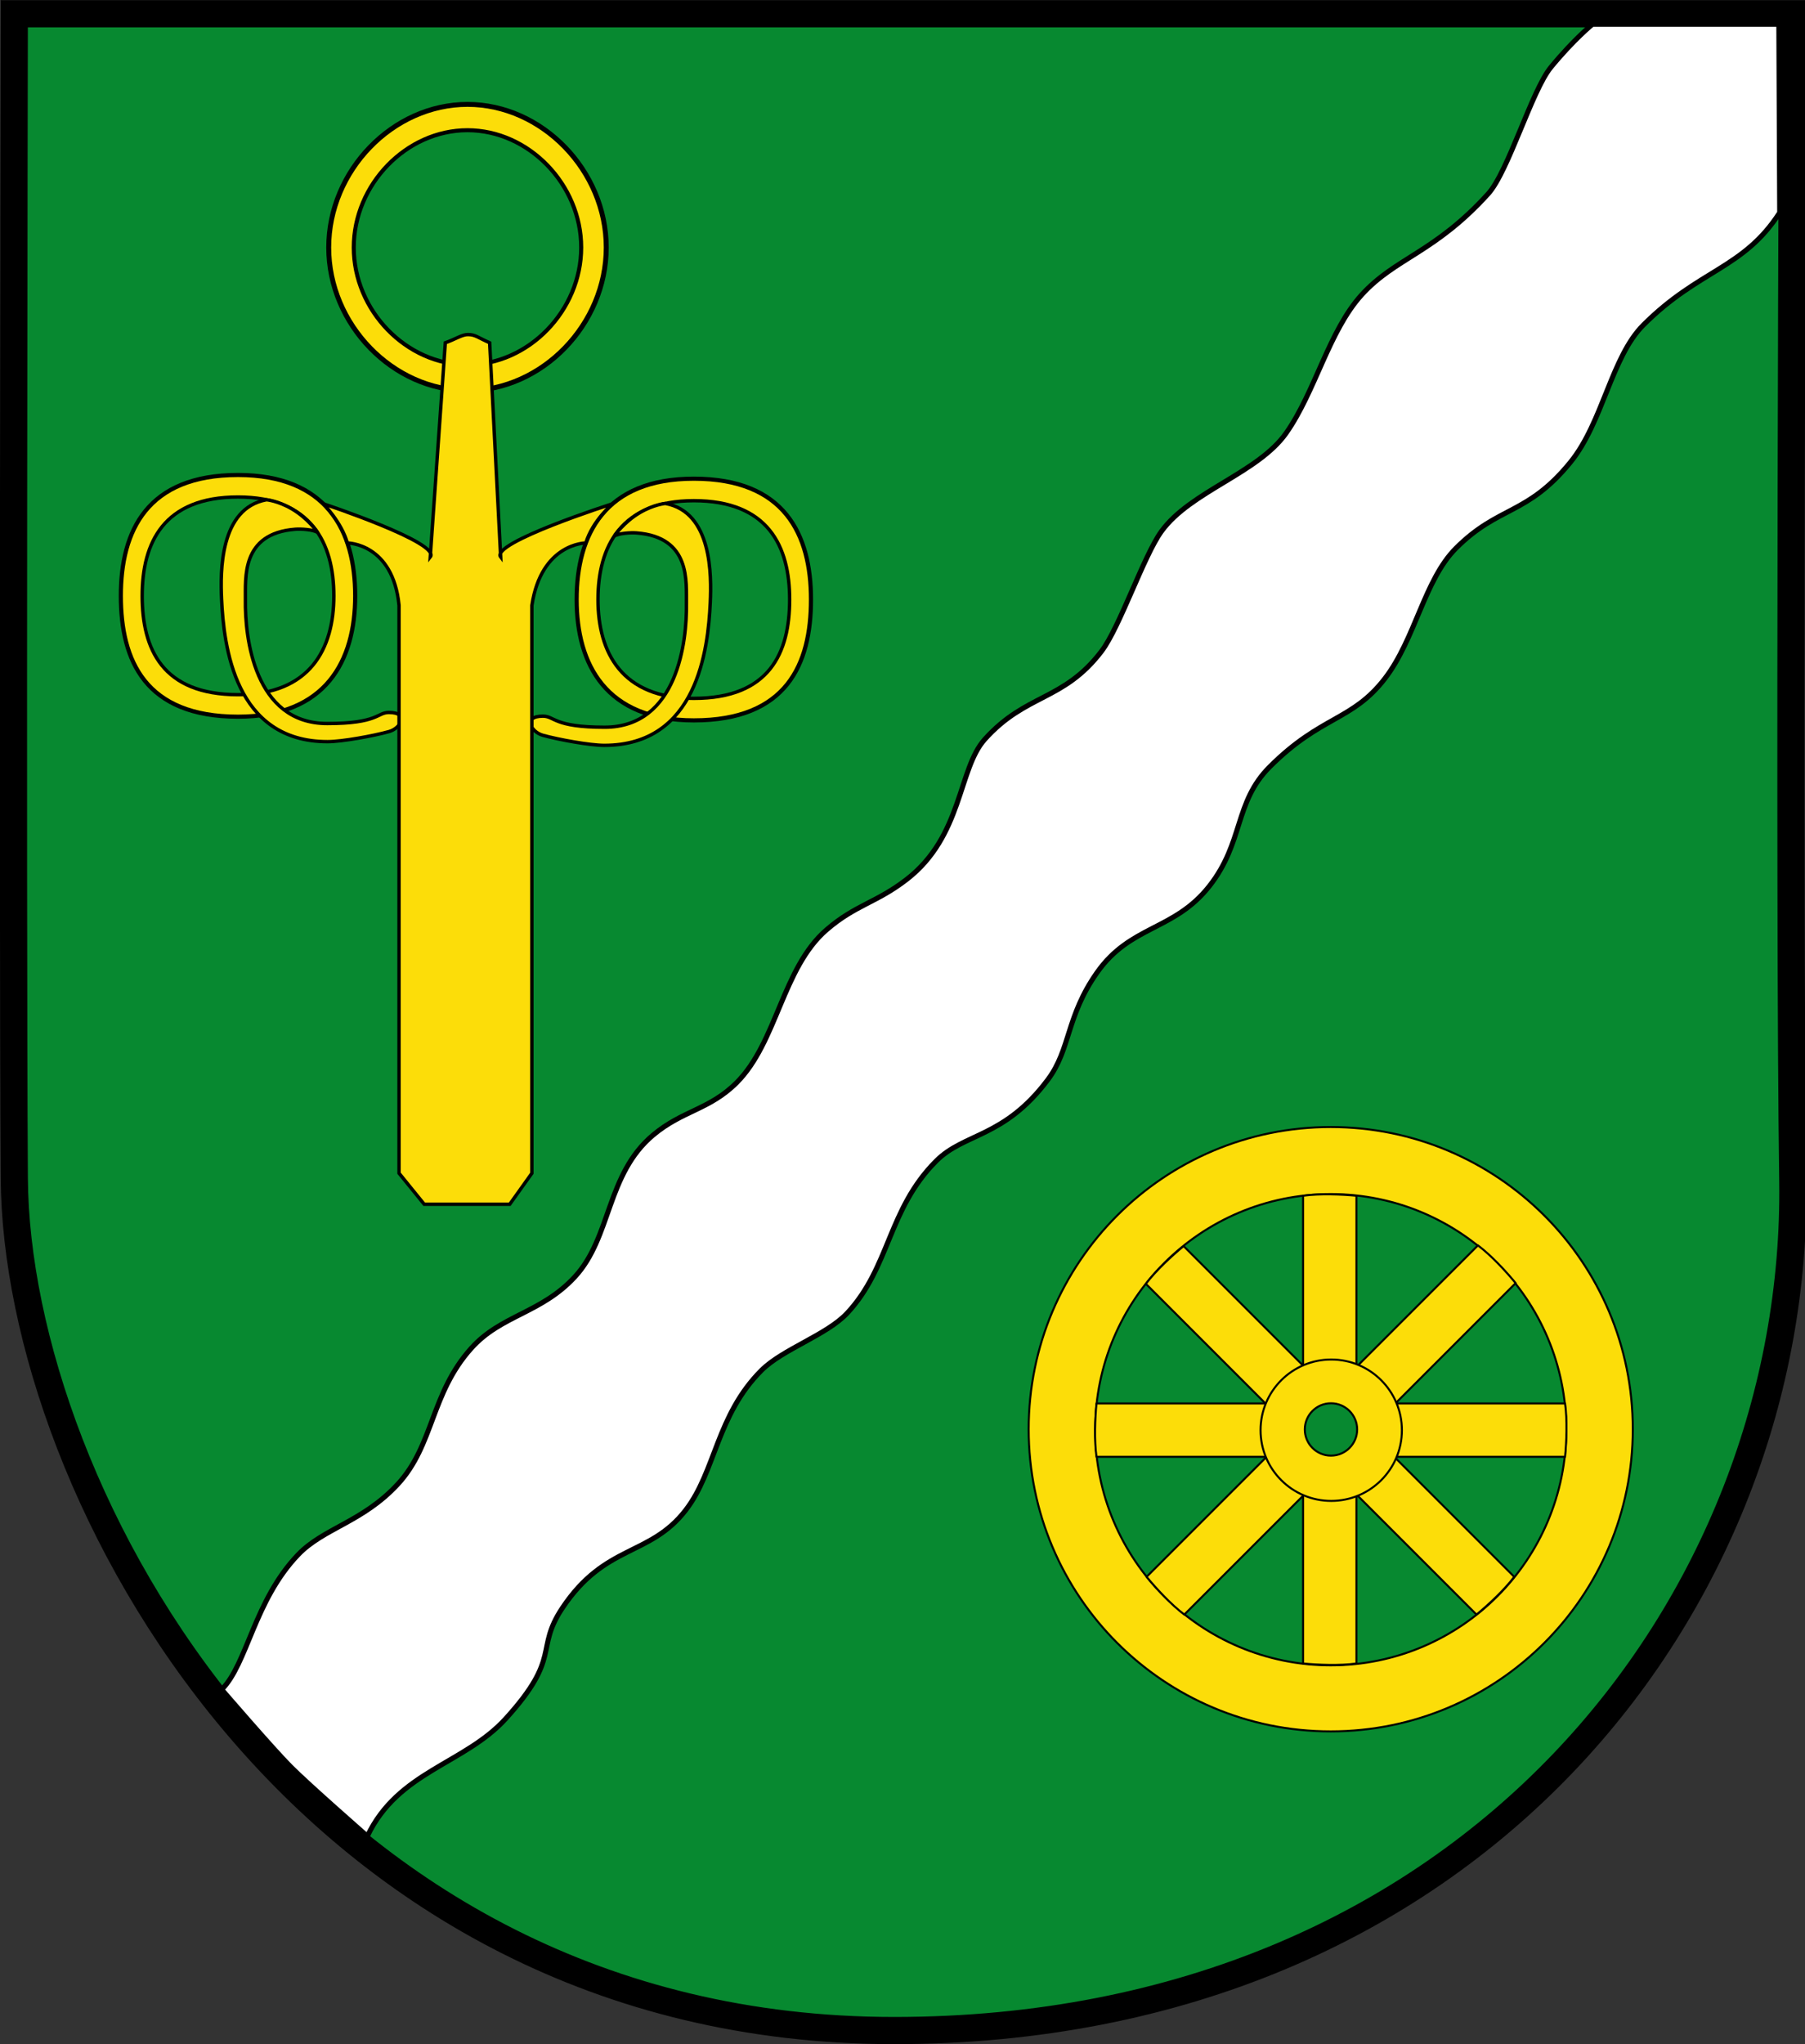
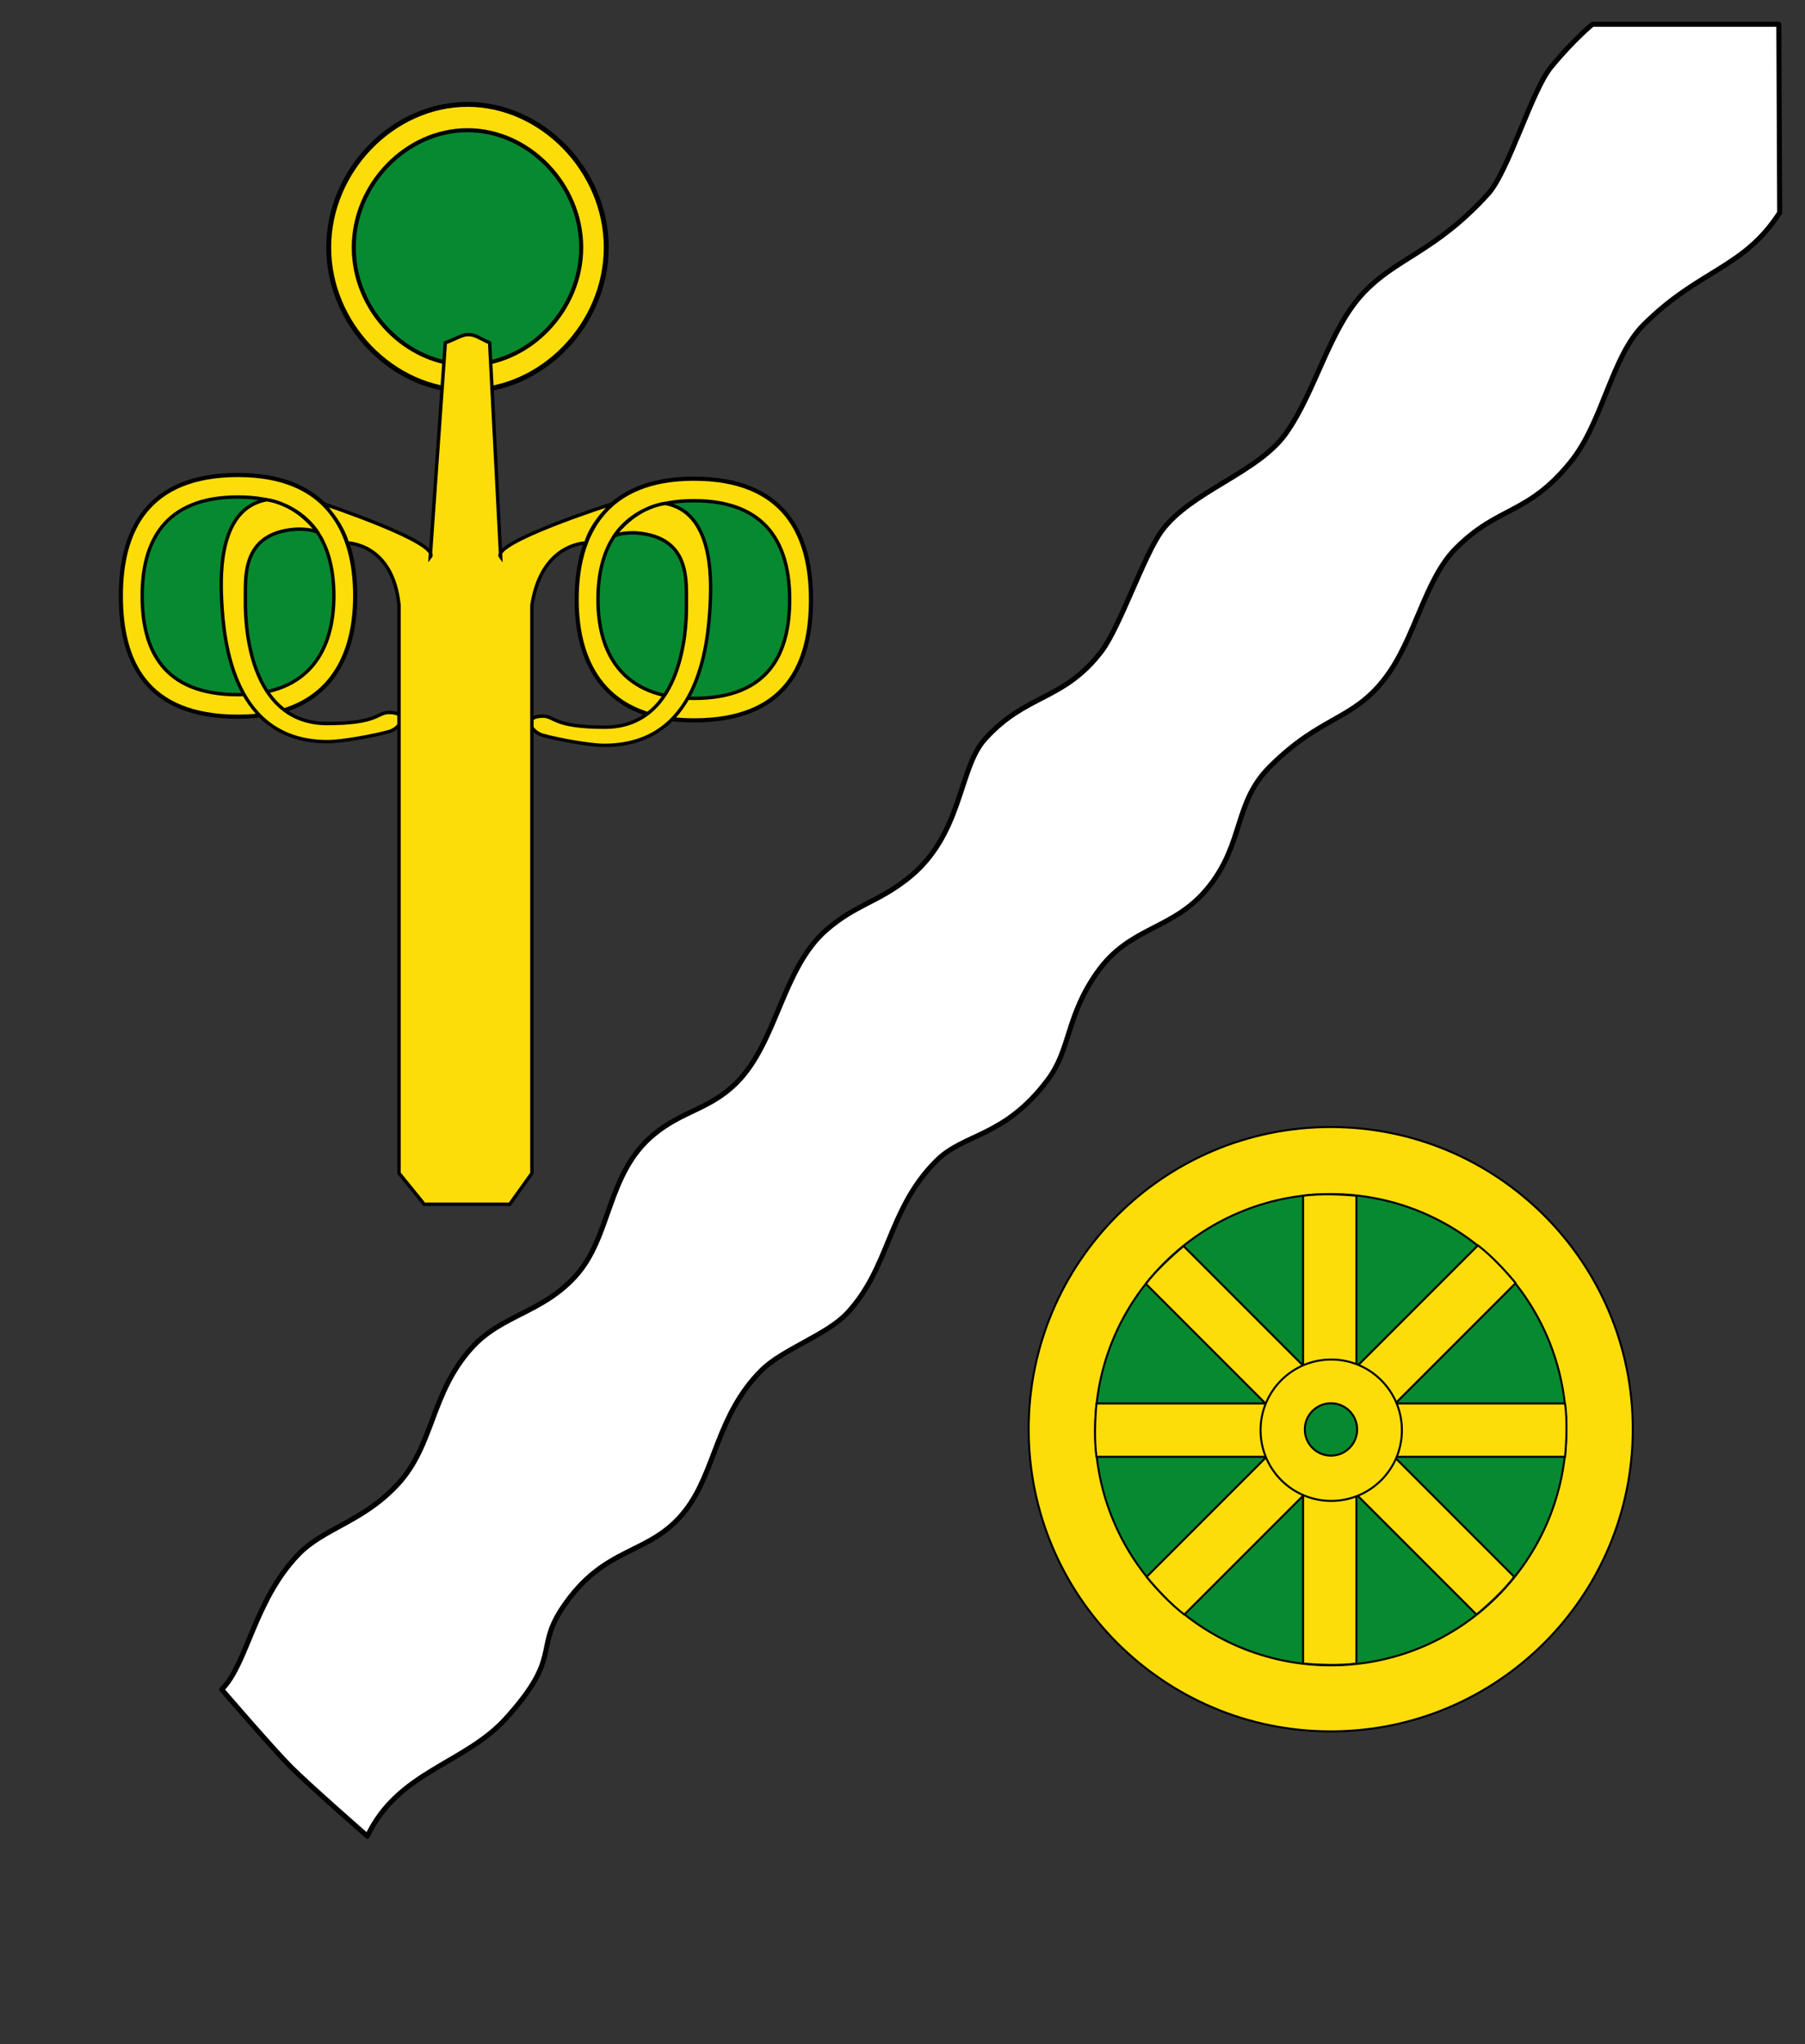
<svg xmlns="http://www.w3.org/2000/svg" version="1.1" id="Wappen_Borgstedt" x="0px" y="0px" width="1793.5px" height="2030.333px" viewBox="-281.619 579.25 1793.5 2030.333" enable-background="new -281.619 579.25 1793.5 2030.333" xml:space="preserve">
  <rect x="-281.619" y="579.25" width="1793.5" height="2030.333" fill="#333333" stroke="none" />
-   <path id="Schild" fill="#078930" stroke="#000000" stroke-width="27" d="M1499.75,1752.213  c5.994,417.45-317.642,843.919-892.9,843.919c-584.577,0-872.28-534.587-874.268-846.769c-1.842-289.102,0-1156.423,0-1156.423  H1499.75C1499.75,592.94,1495.589,1462.425,1499.75,1752.213z" />
  <g id="Rad">
    <path fill="#FCDD09" stroke="#000000" stroke-width="2" stroke-linejoin="round" d="M1340.774,1998.841   c0,165.762-134.383,300.148-300.142,300.148c-165.763,0-300.142-134.387-300.142-300.148c0-165.76,134.379-300.142,300.142-300.142   C1206.391,1698.7,1340.774,1833.082,1340.774,1998.841z" />
    <path fill="#078930" stroke="#000000" stroke-width="2" stroke-linejoin="round" d="M1274.675,1999.336   c0,129.257-104.786,234.047-234.04,234.047c-129.257,0-234.04-104.79-234.04-234.047c0-129.254,104.783-234.04,234.04-234.04   C1169.889,1765.296,1274.675,1870.083,1274.675,1999.336z" />
    <path fill="#FCDD09" stroke="#000000" stroke-width="2" stroke-linejoin="round" d="M1092.459,1973.25h181   c2.333,16.452,1.4,38.567,0,53h-181V1973.25z" />
    <path fill="#FCDD09" stroke="#000000" stroke-width="2" stroke-linejoin="round" d="M988.881,2026.25h-181   c-2.333-16.452-1.4-38.567,0-53h181V2026.25z" />
    <path fill="#FCDD09" stroke="#000000" stroke-width="2" stroke-linejoin="round" d="M1066.17,2050.539v181   c-16.452,2.333-38.567,1.4-53,0v-181H1066.17z" />
    <path fill="#FCDD09" stroke="#000000" stroke-width="2" stroke-linejoin="round" d="M1013.17,1947.96v-181   c16.452-2.333,38.567-1.4,53,0v181H1013.17z" />
    <path fill="#FCDD09" stroke="#000000" stroke-width="2" stroke-linejoin="round" d="M1058.906,1944.245l127.986-127.986   c13.283,9.984,28.262,26.281,37.477,37.477l-127.986,127.986L1058.906,1944.245z" />
    <path fill="#FCDD09" stroke="#000000" stroke-width="2" stroke-linejoin="round" d="M1023.143,2054.962l-127.986,127.986   c-13.283-9.983-28.262-26.281-37.478-37.477l127.986-127.986L1023.143,2054.962z" />
    <path fill="#FCDD09" stroke="#000000" stroke-width="2" stroke-linejoin="round" d="M1094.968,2017.485l127.986,127.986   c-9.983,13.283-26.281,28.262-37.477,37.477l-127.986-127.986L1094.968,2017.485z" />
    <path fill="#FCDD09" stroke="#000000" stroke-width="2" stroke-linejoin="round" d="M984.958,1982.428l-127.986-127.986   c9.983-13.283,26.28-28.262,37.477-37.477l127.986,127.986L984.958,1982.428z" />
    <circle fill="#FCDD09" stroke="#000000" stroke-width="2" stroke-linejoin="round" cx="1041.131" cy="1999.833" r="70.215" />
    <circle fill="#078930" stroke="#000000" stroke-width="2" stroke-linejoin="round" cx="1040.881" cy="1999.083" r="26" />
  </g>
  <g id="Wellenbalken">
    <path id="Wellenbalken_1_" fill="#FFFFFF" stroke="#000000" stroke-width="5" stroke-linejoin="round" d="M1485.881,603.375   h-185.173c0,0-18.489,14.901-41.327,42.708c-18.973,23.1-42.236,103.54-62.311,125.689   c-53.248,58.752-92.135,63.366-125.689,100.311c-32.628,35.924-46,96-75,137.292c-28.028,39.909-95,57.708-123.982,97.691   c-17.544,24.203-41.371,95.229-59.474,119.018c-37.827,49.708-75.079,41.882-116.026,87.482   c-26.512,29.524-22.018,96.018-77.383,139.001c-30.139,23.399-50.94,25.277-79.825,50.207c-43.81,37.81-49.31,111.81-89.31,151.81   c-26.979,26.979-53.673,27.521-82.941,52c-46.559,38.941-41.531,101.475-77.732,140.791   c-33.573,36.463-73.298,37.898-103.018,71.018c-40.438,45.063-37.225,96.217-72.982,134.982   c-34.804,37.732-73.688,43.599-99.018,70.018c-43.809,45.691-50.5,108.5-75.982,133.982c0,0,50.148,58.259,68.173,76.414   c18.169,18.302,76.513,69.276,76.513,69.276c30.487-64.481,96.497-71.572,137.487-116.723   c56.068-61.759,28.603-68.413,56.294-109.934c42.567-63.825,86.791-50.825,122.557-97.232   c29.769-38.626,30.589-94.152,75.21-138.773c21.138-21.138,64.938-35.066,85.306-56.946   c42.561-45.722,40.283-102.982,88.382-151.081c28.059-28.059,67.445-22.792,110.823-80.587   c22.904-30.517,18.063-62.568,48.932-106.476c33.282-47.341,76.437-41.334,111.495-85.729   c34.417-43.583,24.728-83.272,60.093-118.638c51.135-51.135,81.871-45.392,114.467-87.744   c30.23-39.279,39.165-97.962,70.631-129.428c42.521-42.521,70.529-32.471,113.555-85.19   c32.456-39.77,40.687-104.568,72.687-136.568c55.432-55.432,99.244-55.432,135.417-111.583L1485.881,603.375z" />
  </g>
  <g id="Dingstock">
    <path fill="#FCDD09" stroke="#000000" stroke-width="4.881" d="M320.762,825.083c0,76.487-63.753,142.153-137.881,142.153   C108.753,967.237,45,901.571,45,825.083S108.753,682.93,182.881,682.93C257.009,682.93,320.762,748.596,320.762,825.083z" />
    <path fill="#078930" stroke="#000000" stroke-width="4" d="M295.881,825.083c0,62.685-52.249,116.5-113,116.5   s-113-53.815-113-116.5s52.249-116.5,113-116.5S295.881,762.399,295.881,825.083z" />
    <path fill="#FCDD09" stroke="#000000" stroke-width="4.121" d="M71.305,1171.083c0,64.584-29.09,120.03-116.424,120.03   c-92,0-116.424-55.446-116.424-120.03s26.091-120.03,116.424-120.03C43.215,1051.053,71.305,1106.499,71.305,1171.083z" />
    <path fill="#078930" stroke="#000000" stroke-width="3.371" d="M50.106,1171.083c0,52.824-23.794,98.174-95.225,98.174   c-75.248,0-95.225-45.35-95.225-98.174s21.339-98.174,95.225-98.174C27.13,1072.909,50.106,1118.259,50.106,1171.083z" />
    <path fill="#FCDD09" stroke="#000000" stroke-width="3.371" d="M-16.798,1075.642c-46.571,8.5-45.894,71.575-44.654,98.608   c2.132,46.465,13,141.667,105.333,141.667c14.325,0,45.697-5.749,61-10c12-3.333,20.333-19,0-19c-11.948,0-10.487,11-61.333,11   c-72.667,0-81.874-85.875-81.333-122.667c0.316-21.523-4.667-66.216,49.667-70.333c5.56-0.421,17.381,0.213,22.079,3.169   c0,0-9.329-13.835-25.505-23.332C-5.386,1076.628-16.798,1075.642-16.798,1075.642z" />
    <path fill="#FCDD09" stroke="#000000" stroke-width="4.121" d="M291.354,1174.75c0,64.584,29.09,120.03,116.424,120.03   c92,0,116.424-55.446,116.424-120.03s-26.091-120.03-116.424-120.03C319.444,1054.72,291.354,1110.166,291.354,1174.75z" />
    <path fill="#078930" stroke="#000000" stroke-width="3.371" d="M312.553,1174.75c0,52.824,23.794,98.174,95.225,98.174   c75.248,0,95.225-45.35,95.225-98.174s-21.339-98.174-95.225-98.174C335.529,1076.576,312.553,1121.926,312.553,1174.75z" />
    <path fill="#FCDD09" stroke="#000000" stroke-width="3.371" d="M379.457,1079.309c46.571,8.5,45.894,71.575,44.654,98.608   c-2.132,46.465-13,141.667-105.333,141.667c-14.325,0-45.697-5.749-61-10c-12-3.333-20.333-19,0-19c11.948,0,10.487,11,61.333,11   c72.667,0,81.874-85.875,81.333-122.667c-0.316-21.523,4.667-66.216-49.667-70.333c-5.56-0.421-17.381,0.213-22.079,3.169   c0,0,9.329-13.835,25.505-23.332C368.045,1080.294,379.457,1079.309,379.457,1079.309z" />
    <path fill="#FCDD09" stroke="#000000" stroke-width="3.371" d="M139.881,1775.375l-25-30.791v-564c-6.136-62-51.369-62-51.369-62   c-5.964-21-24.011-39-24.011-39s117.584,39,106.38,53l14.973-212.868c10.277-3.632,16.735-8.269,22.672-8.151   c7.394,0.147,9.296,2.769,21.383,8.151l10.972,212.868c-10.796-14,111.311-53,111.311-53s-19.811,16.333-26.734,39   c0,0-44.212,0-53.577,62v564l-22,30.791H139.881z" />
  </g>
</svg>